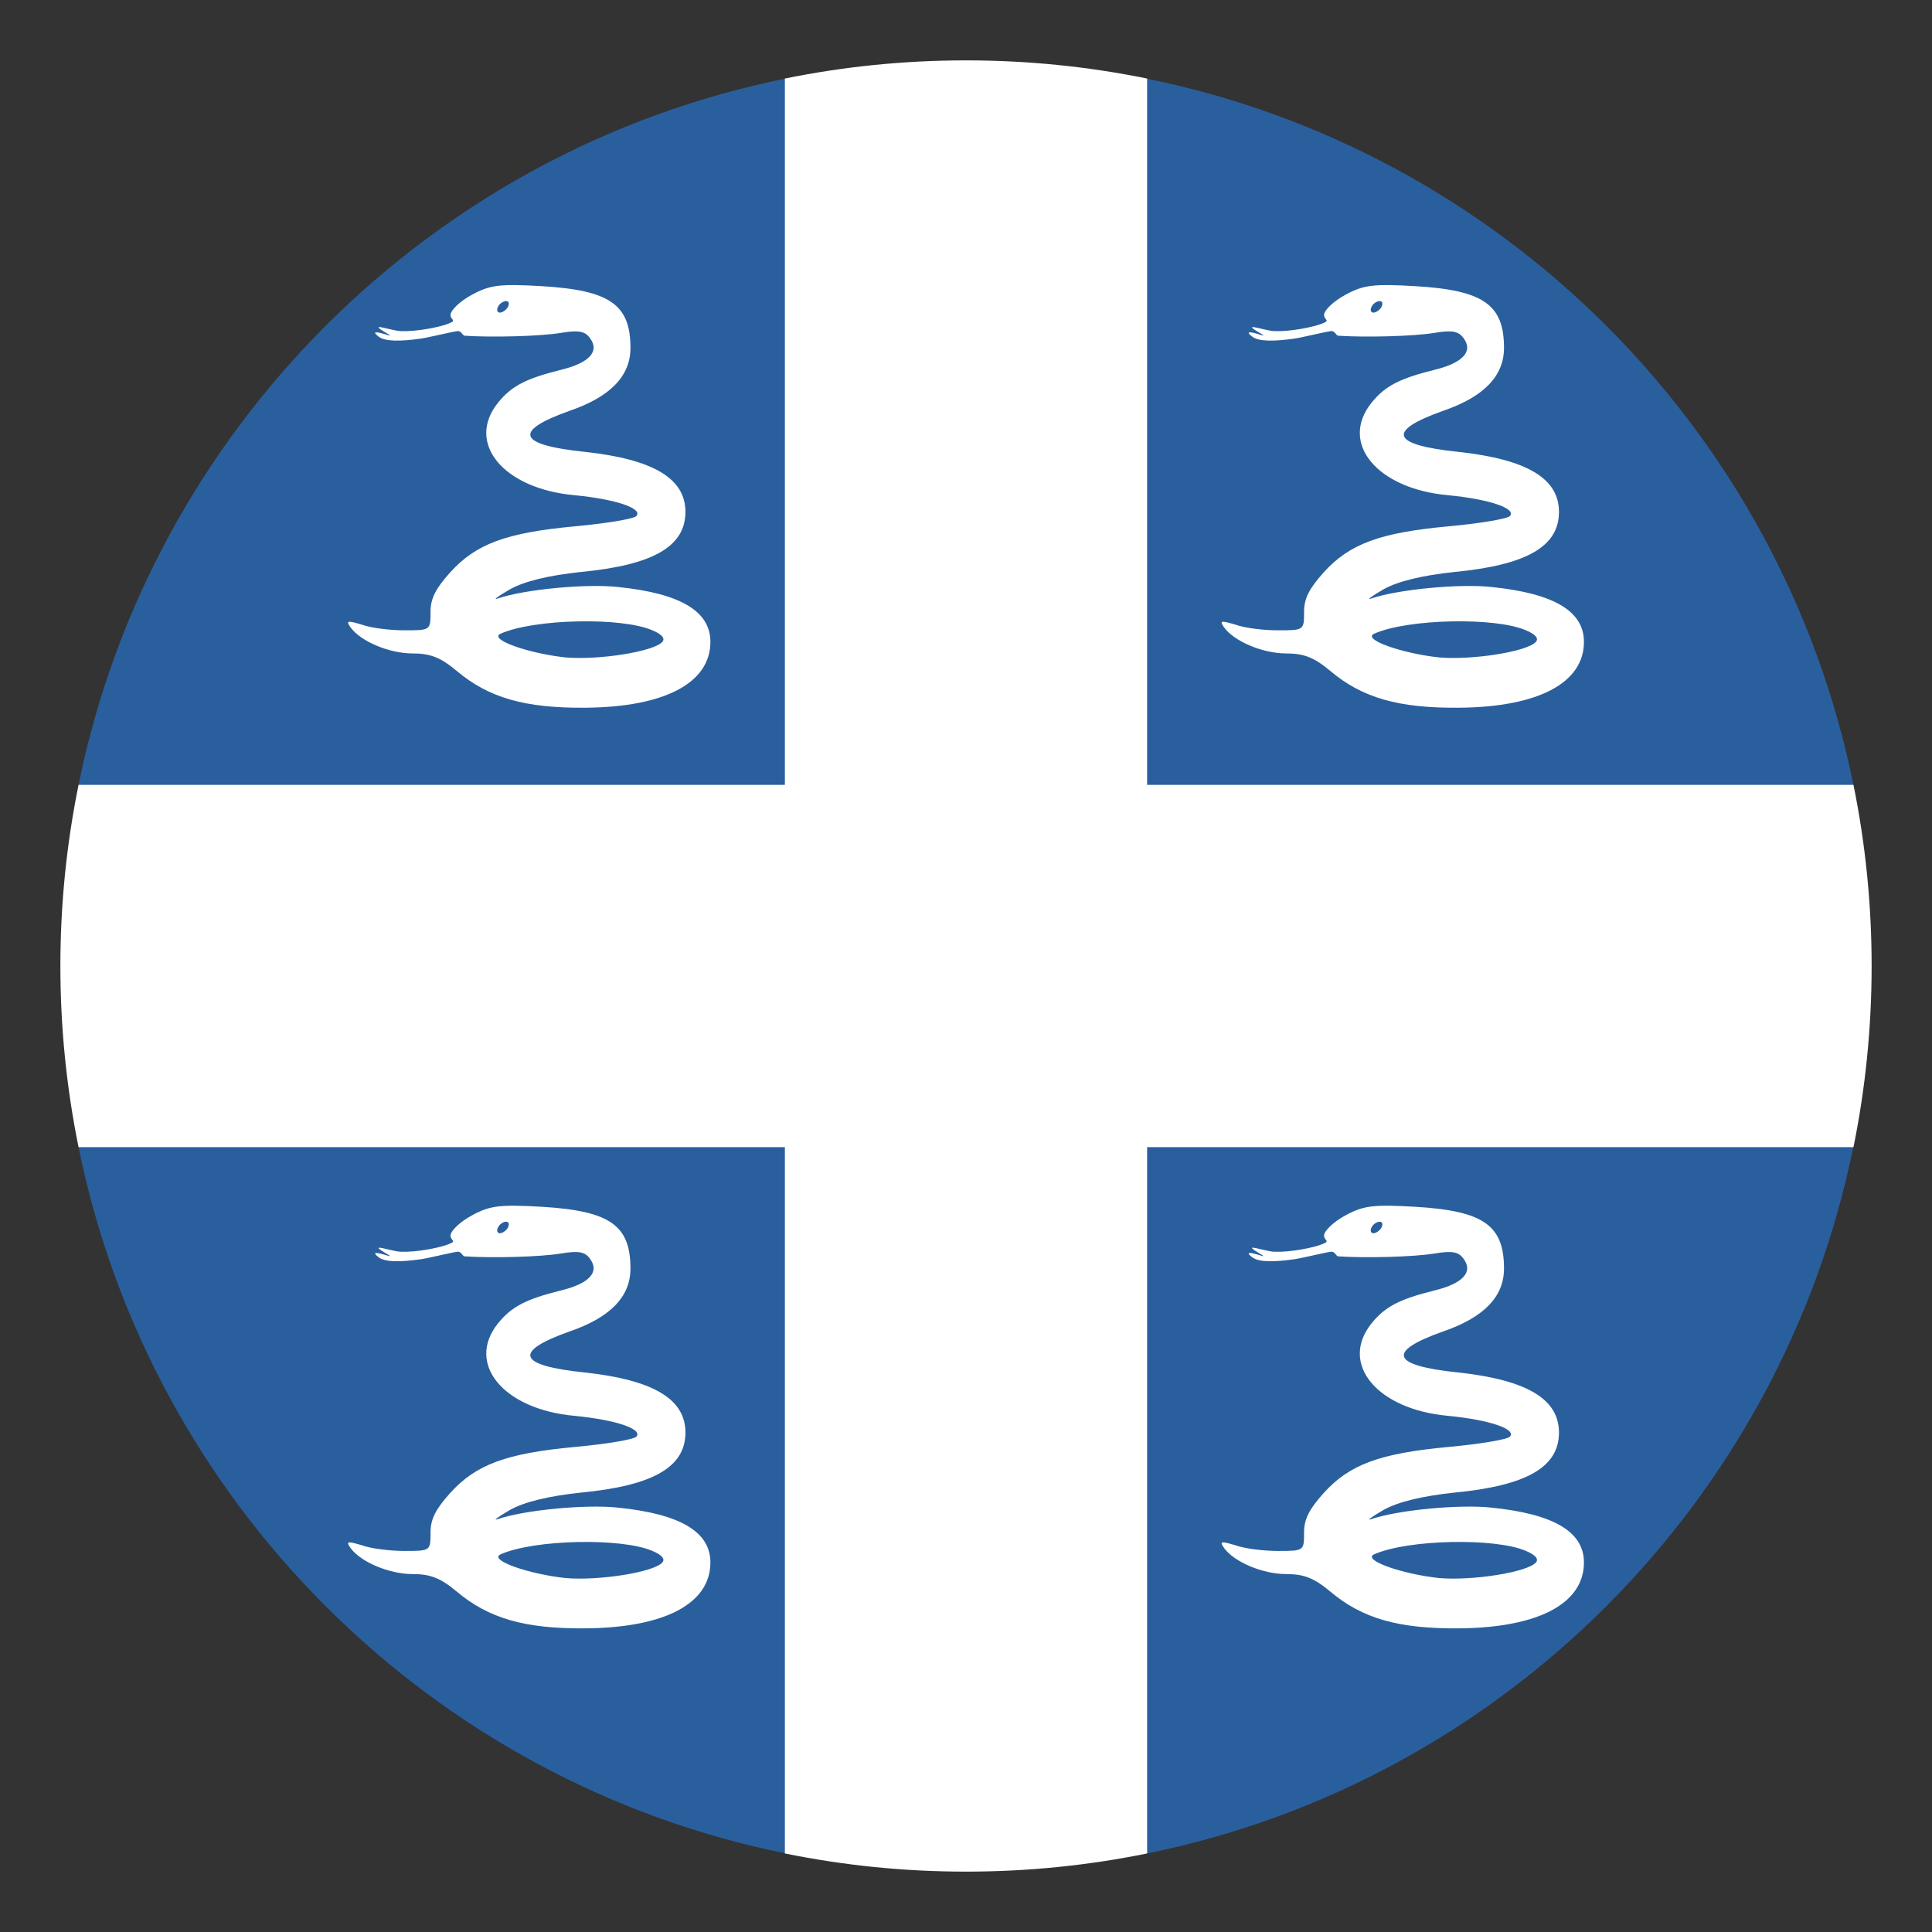
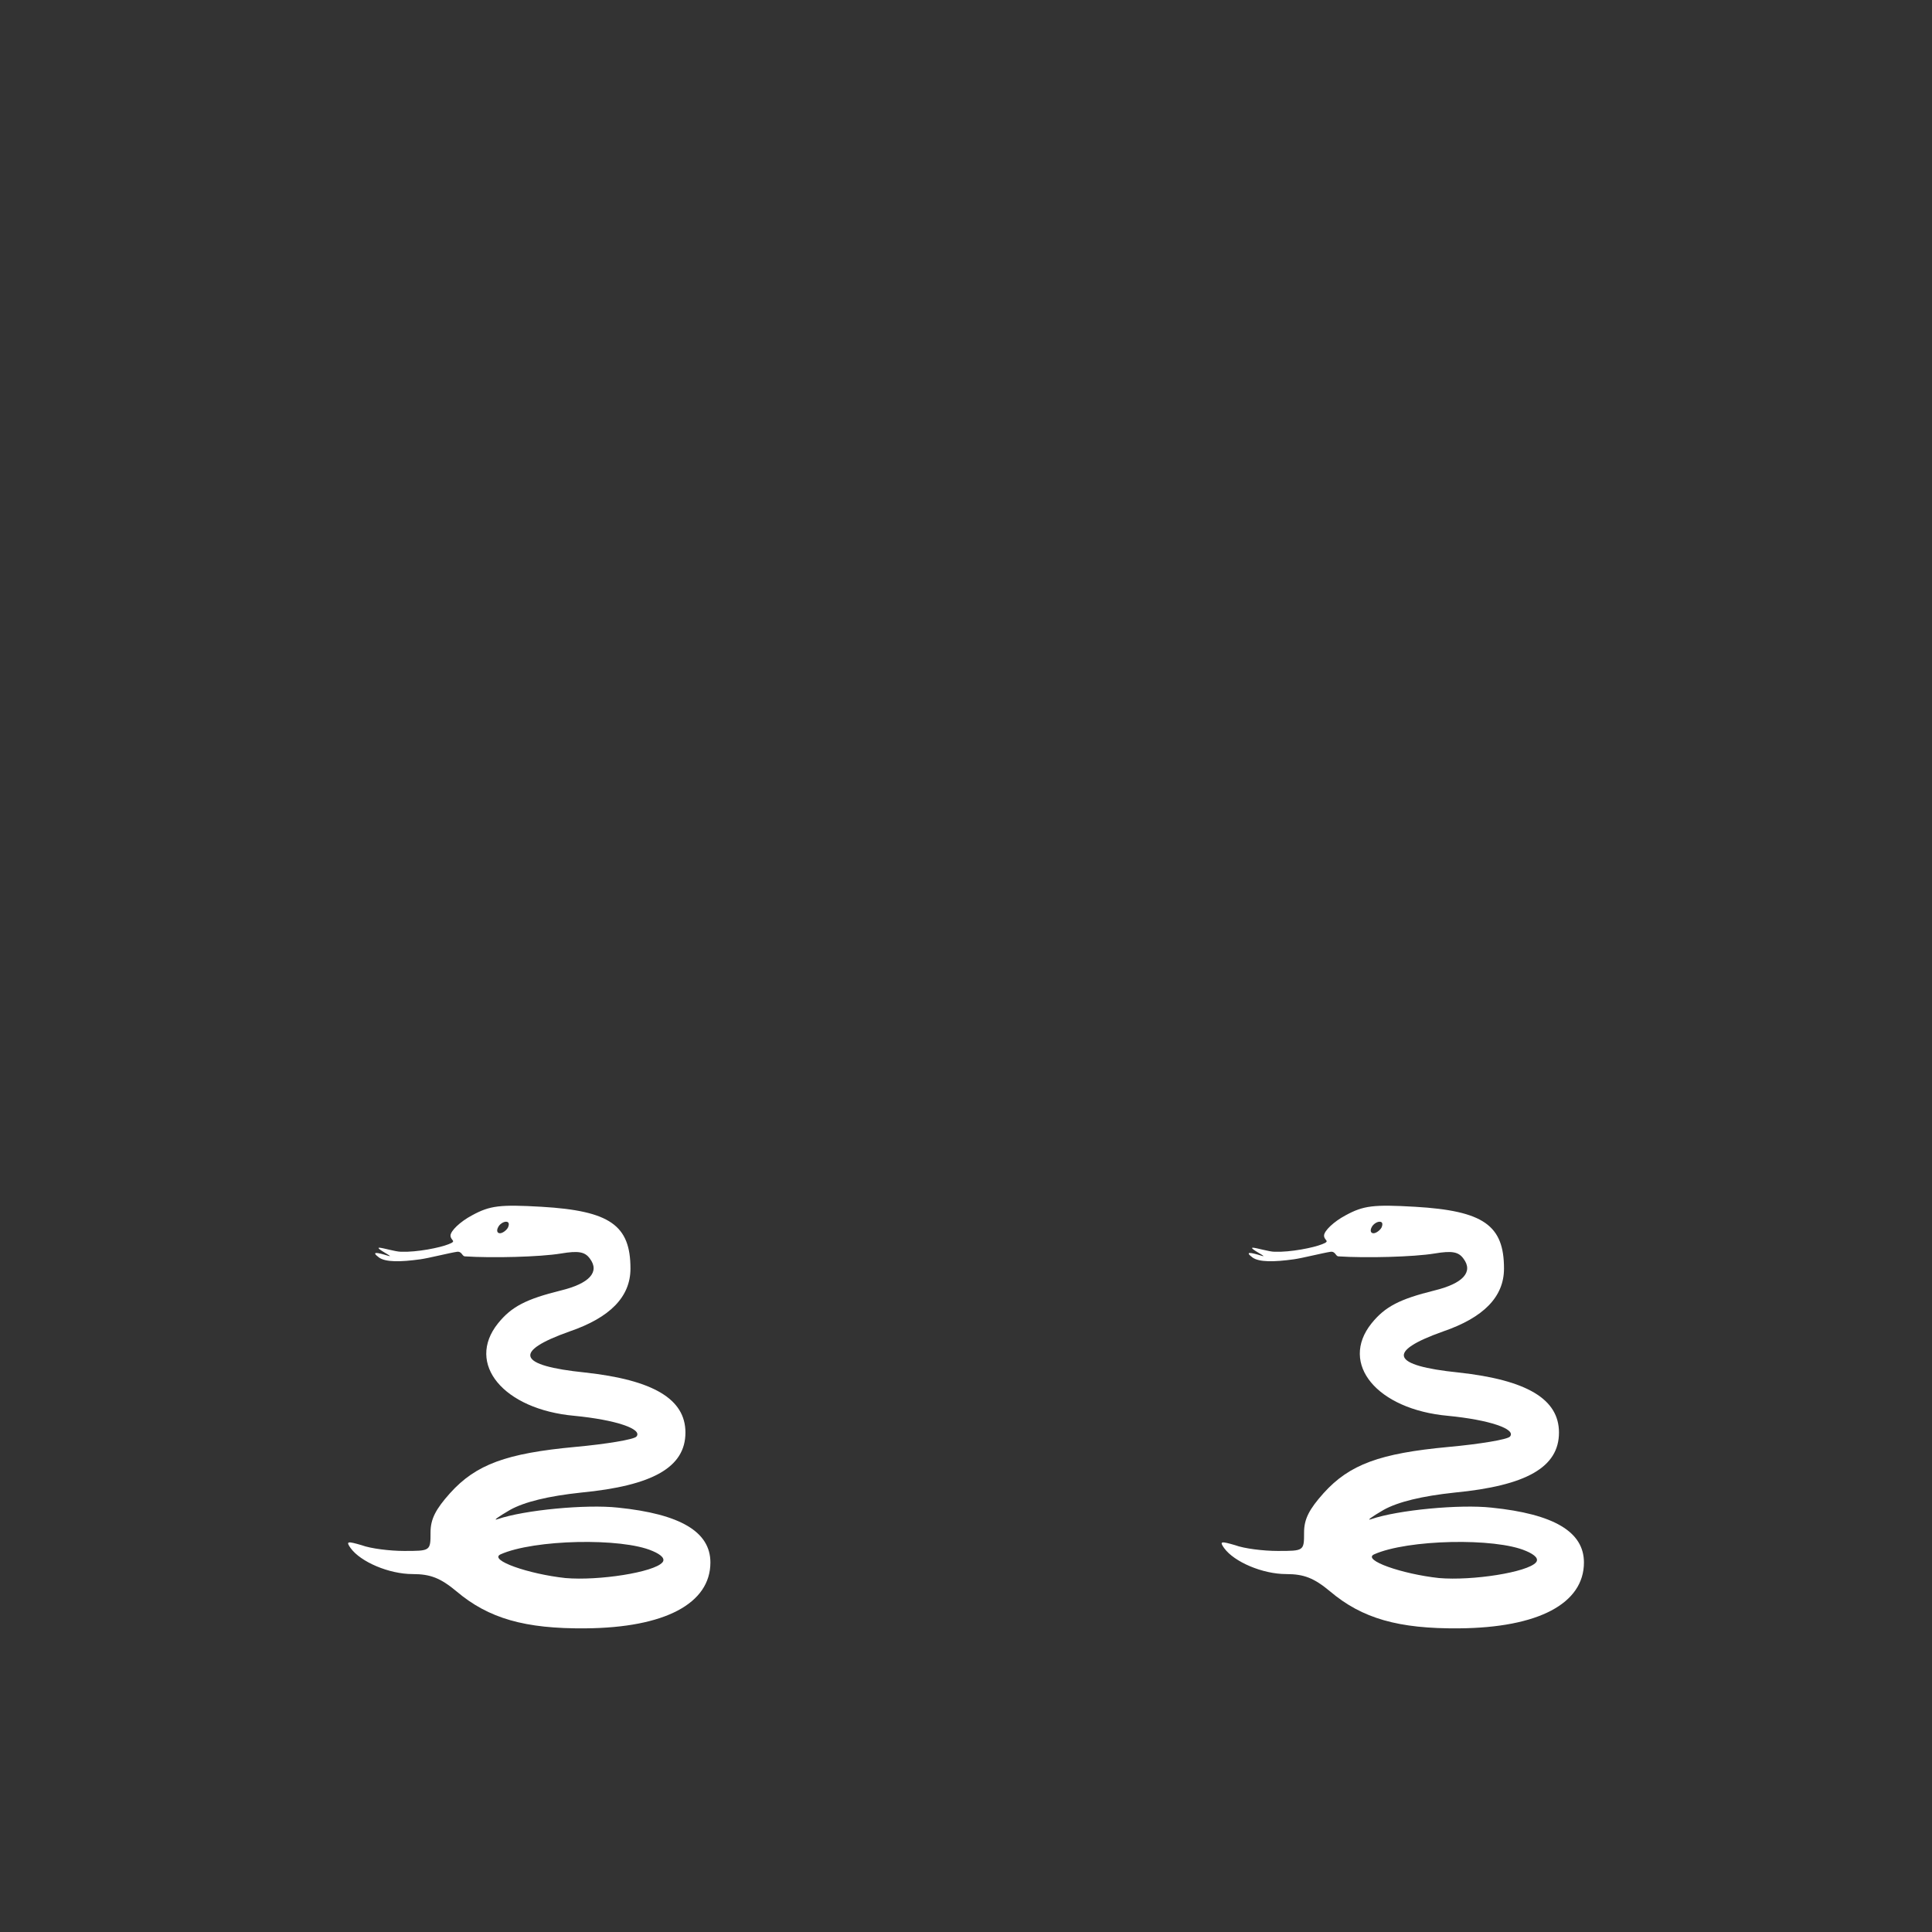
<svg xmlns="http://www.w3.org/2000/svg" viewBox="0 0 64 64" enable-background="new 0 0 64 64">
  <rect x="0" y="0" width="64" height="64" fill="#333333" stroke="none" />
-   <path fill="#2a5f9e" d="m37.969 2.602h-11.938c-11.768 2.377-21.04 11.634-23.43 23.399v11.997c2.388 11.766 11.662 21.02 23.43 23.4h11.969c11.764-2.387 21.02-11.662 23.398-23.43v-11.967c-2.386-11.765-11.662-21.02-23.429-23.399" />
  <g fill="#fff">
-     <path d="M38,26V2.602C36.062,2.207,34.055,2,32,2s-4.061,0.207-6,0.602V26H2.602C2.208,27.939,2,29.945,2,32   s0.208,4.061,0.602,6H26v23.398C27.939,61.793,29.945,62,32,62s4.062-0.207,6-0.602V38h23.399C61.793,36.061,62,34.055,62,32   s-0.207-4.061-0.601-6H38z" />
-     <path d="m15.636 9.763c-.397.211-.712.517-.712.67 0 .173.232.173-.066.287-.281.114-1.042.268-1.572.249-.183 0-.613-.135-.729-.135-.132.02.563.346.298.268-.364-.114-.58-.152-.298.059.216.152.696.152 1.374.057.265-.037.96-.211 1.209-.248.165-.02.165.152.265.152.894.059 2.483.02 3.178-.095.579-.097.794-.058.959.171.331.441-.017.823-.959 1.053-1.159.287-1.639.536-2.086 1.09-1.076 1.34.182 2.852 2.533 3.063 1.374.134 2.268.439 2.052.688-.082.096-.993.248-2.035.343-2.268.211-3.277.575-4.139 1.531-.479.535-.646.861-.646 1.301 0 .613 0 .613-.877.613-.464 0-1.109-.078-1.407-.191-.463-.135-.529-.135-.364.096.332.459 1.275.861 2.053.861.596 0 .927.133 1.457.574 1.06.897 2.268 1.242 4.271 1.224 2.631-.021 4.138-.823 4.138-2.182 0-1.015-.993-1.606-3.063-1.817-1.043-.115-3.095.076-3.989.383-.166.057.017-.076.414-.307.48-.268 1.274-.459 2.351-.574 2.383-.229 3.46-.841 3.46-1.989 0-1.109-1.06-1.741-3.327-1.989-2.235-.229-2.4-.689-.514-1.359 1.341-.459 2.02-1.146 2.02-2.084 0-1.435-.679-1.914-2.946-2.047-1.376-.079-1.708-.041-2.303.284m1.192.402c-.05.096-.182.191-.265.191-.099 0-.116-.096-.066-.191.05-.115.182-.191.265-.191.099 0 .115.076.066.191m4.783 10.714c.314.133.431.268.331.382-.281.325-2.103.612-3.211.517-1.225-.133-2.549-.594-2.152-.784 1.109-.498 4.02-.556 5.03-.115" />
-     <path d="m44.573 9.763c-.397.211-.712.517-.712.67 0 .173.232.173-.066.287-.281.114-1.042.268-1.572.249-.183 0-.612-.135-.729-.135-.133.02.563.346.299.268-.364-.114-.58-.152-.299.059.216.152.695.152 1.374.057.265-.037.96-.211 1.209-.248.165-.02.165.152.265.152.894.059 2.482.02 3.178-.095.579-.097.795-.058.96.171.331.441-.017.823-.96 1.053-1.158.287-1.639.536-2.086 1.09-1.075 1.34.183 2.852 2.533 3.063 1.374.134 2.268.439 2.052.688-.082.096-.993.248-2.035.343-2.269.211-3.277.575-4.139 1.531-.479.535-.646.861-.646 1.301 0 .613 0 .613-.877.613-.464 0-1.109-.078-1.407-.191-.463-.135-.529-.135-.364.096.332.459 1.275.861 2.053.861.596 0 .927.133 1.457.574 1.059.897 2.268 1.242 4.271 1.224 2.631-.021 4.138-.823 4.138-2.182 0-1.015-.993-1.606-3.063-1.817-1.043-.115-3.095.076-3.988.383-.166.057.016-.076.413-.307.48-.268 1.274-.459 2.351-.574 2.383-.229 3.46-.841 3.46-1.989 0-1.109-1.06-1.741-3.327-1.989-2.234-.229-2.4-.689-.514-1.359 1.341-.459 2.02-1.146 2.02-2.084 0-1.435-.679-1.914-2.946-2.047-1.376-.079-1.707-.041-2.303.284m1.193.402c-.051.096-.183.191-.266.191-.099 0-.115-.096-.066-.191.051-.115.183-.191.266-.191.099 0 .114.076.066.191m4.783 10.714c.314.133.431.268.331.382-.281.325-2.103.612-3.211.517-1.226-.133-2.55-.594-2.152-.784 1.109-.498 4.02-.556 5.03-.115" />
    <path d="m15.636 40.26c-.397.211-.712.517-.712.67 0 .173.232.173-.066.287-.281.114-1.042.268-1.572.249-.183 0-.613-.135-.729-.135-.132.02.563.346.298.268-.364-.114-.58-.152-.298.059.216.152.696.152 1.374.057.265-.037.96-.211 1.209-.248.165-.02.165.152.265.152.894.059 2.483.02 3.178-.095.579-.097.794-.058.959.171.331.441-.017.823-.959 1.053-1.159.287-1.639.536-2.086 1.09-1.076 1.34.182 2.852 2.533 3.063 1.374.134 2.268.439 2.052.688-.082.096-.993.248-2.035.343-2.268.211-3.277.575-4.139 1.531-.479.535-.646.861-.646 1.301 0 .613 0 .613-.877.613-.464 0-1.109-.078-1.407-.191-.463-.135-.529-.135-.364.096.332.459 1.275.861 2.053.861.596 0 .927.133 1.457.574 1.06.897 2.268 1.242 4.271 1.224 2.631-.021 4.138-.823 4.138-2.182 0-1.015-.993-1.606-3.063-1.817-1.043-.115-3.095.076-3.989.383-.166.057.017-.076.414-.307.48-.268 1.274-.459 2.351-.574 2.383-.229 3.46-.841 3.46-1.989 0-1.109-1.06-1.741-3.327-1.989-2.235-.229-2.4-.689-.514-1.359 1.341-.459 2.02-1.146 2.02-2.084 0-1.435-.679-1.914-2.946-2.047-1.376-.079-1.708-.041-2.303.284m1.192.402c-.05.096-.182.191-.265.191-.099 0-.116-.096-.066-.191.05-.115.182-.191.265-.191.099 0 .115.076.066.191m4.783 10.714c.314.133.431.268.331.382-.281.325-2.103.612-3.211.517-1.225-.133-2.549-.594-2.152-.784 1.109-.498 4.02-.556 5.03-.115" />
    <path d="m44.573 40.26c-.397.211-.712.517-.712.67 0 .173.232.173-.066.287-.281.114-1.042.268-1.572.249-.183 0-.612-.135-.729-.135-.133.02.563.346.299.268-.364-.114-.58-.152-.299.059.216.152.695.152 1.374.057.265-.037.96-.211 1.209-.248.165-.02.165.152.265.152.894.059 2.482.02 3.178-.095.579-.097.795-.058.96.171.331.441-.017.823-.96 1.053-1.158.287-1.639.536-2.086 1.09-1.075 1.34.183 2.852 2.533 3.063 1.374.134 2.268.439 2.052.688-.082.096-.993.248-2.035.343-2.269.211-3.277.575-4.139 1.531-.479.535-.646.861-.646 1.301 0 .613 0 .613-.877.613-.464 0-1.109-.078-1.407-.191-.463-.135-.529-.135-.364.096.332.459 1.275.861 2.053.861.596 0 .927.133 1.457.574 1.059.897 2.268 1.242 4.271 1.224 2.631-.021 4.138-.823 4.138-2.182 0-1.015-.993-1.606-3.063-1.817-1.043-.115-3.095.076-3.988.383-.166.057.016-.076.413-.307.48-.268 1.274-.459 2.351-.574 2.383-.229 3.46-.841 3.46-1.989 0-1.109-1.06-1.741-3.327-1.989-2.234-.229-2.4-.689-.514-1.359 1.341-.459 2.02-1.146 2.02-2.084 0-1.435-.679-1.914-2.946-2.047-1.376-.079-1.707-.041-2.303.284m1.193.402c-.051.096-.183.191-.266.191-.099 0-.115-.096-.066-.191.051-.115.183-.191.266-.191.099 0 .114.076.066.191m4.783 10.714c.314.133.431.268.331.382-.281.325-2.103.612-3.211.517-1.226-.133-2.55-.594-2.152-.784 1.109-.498 4.02-.556 5.03-.115" />
  </g>
</svg>